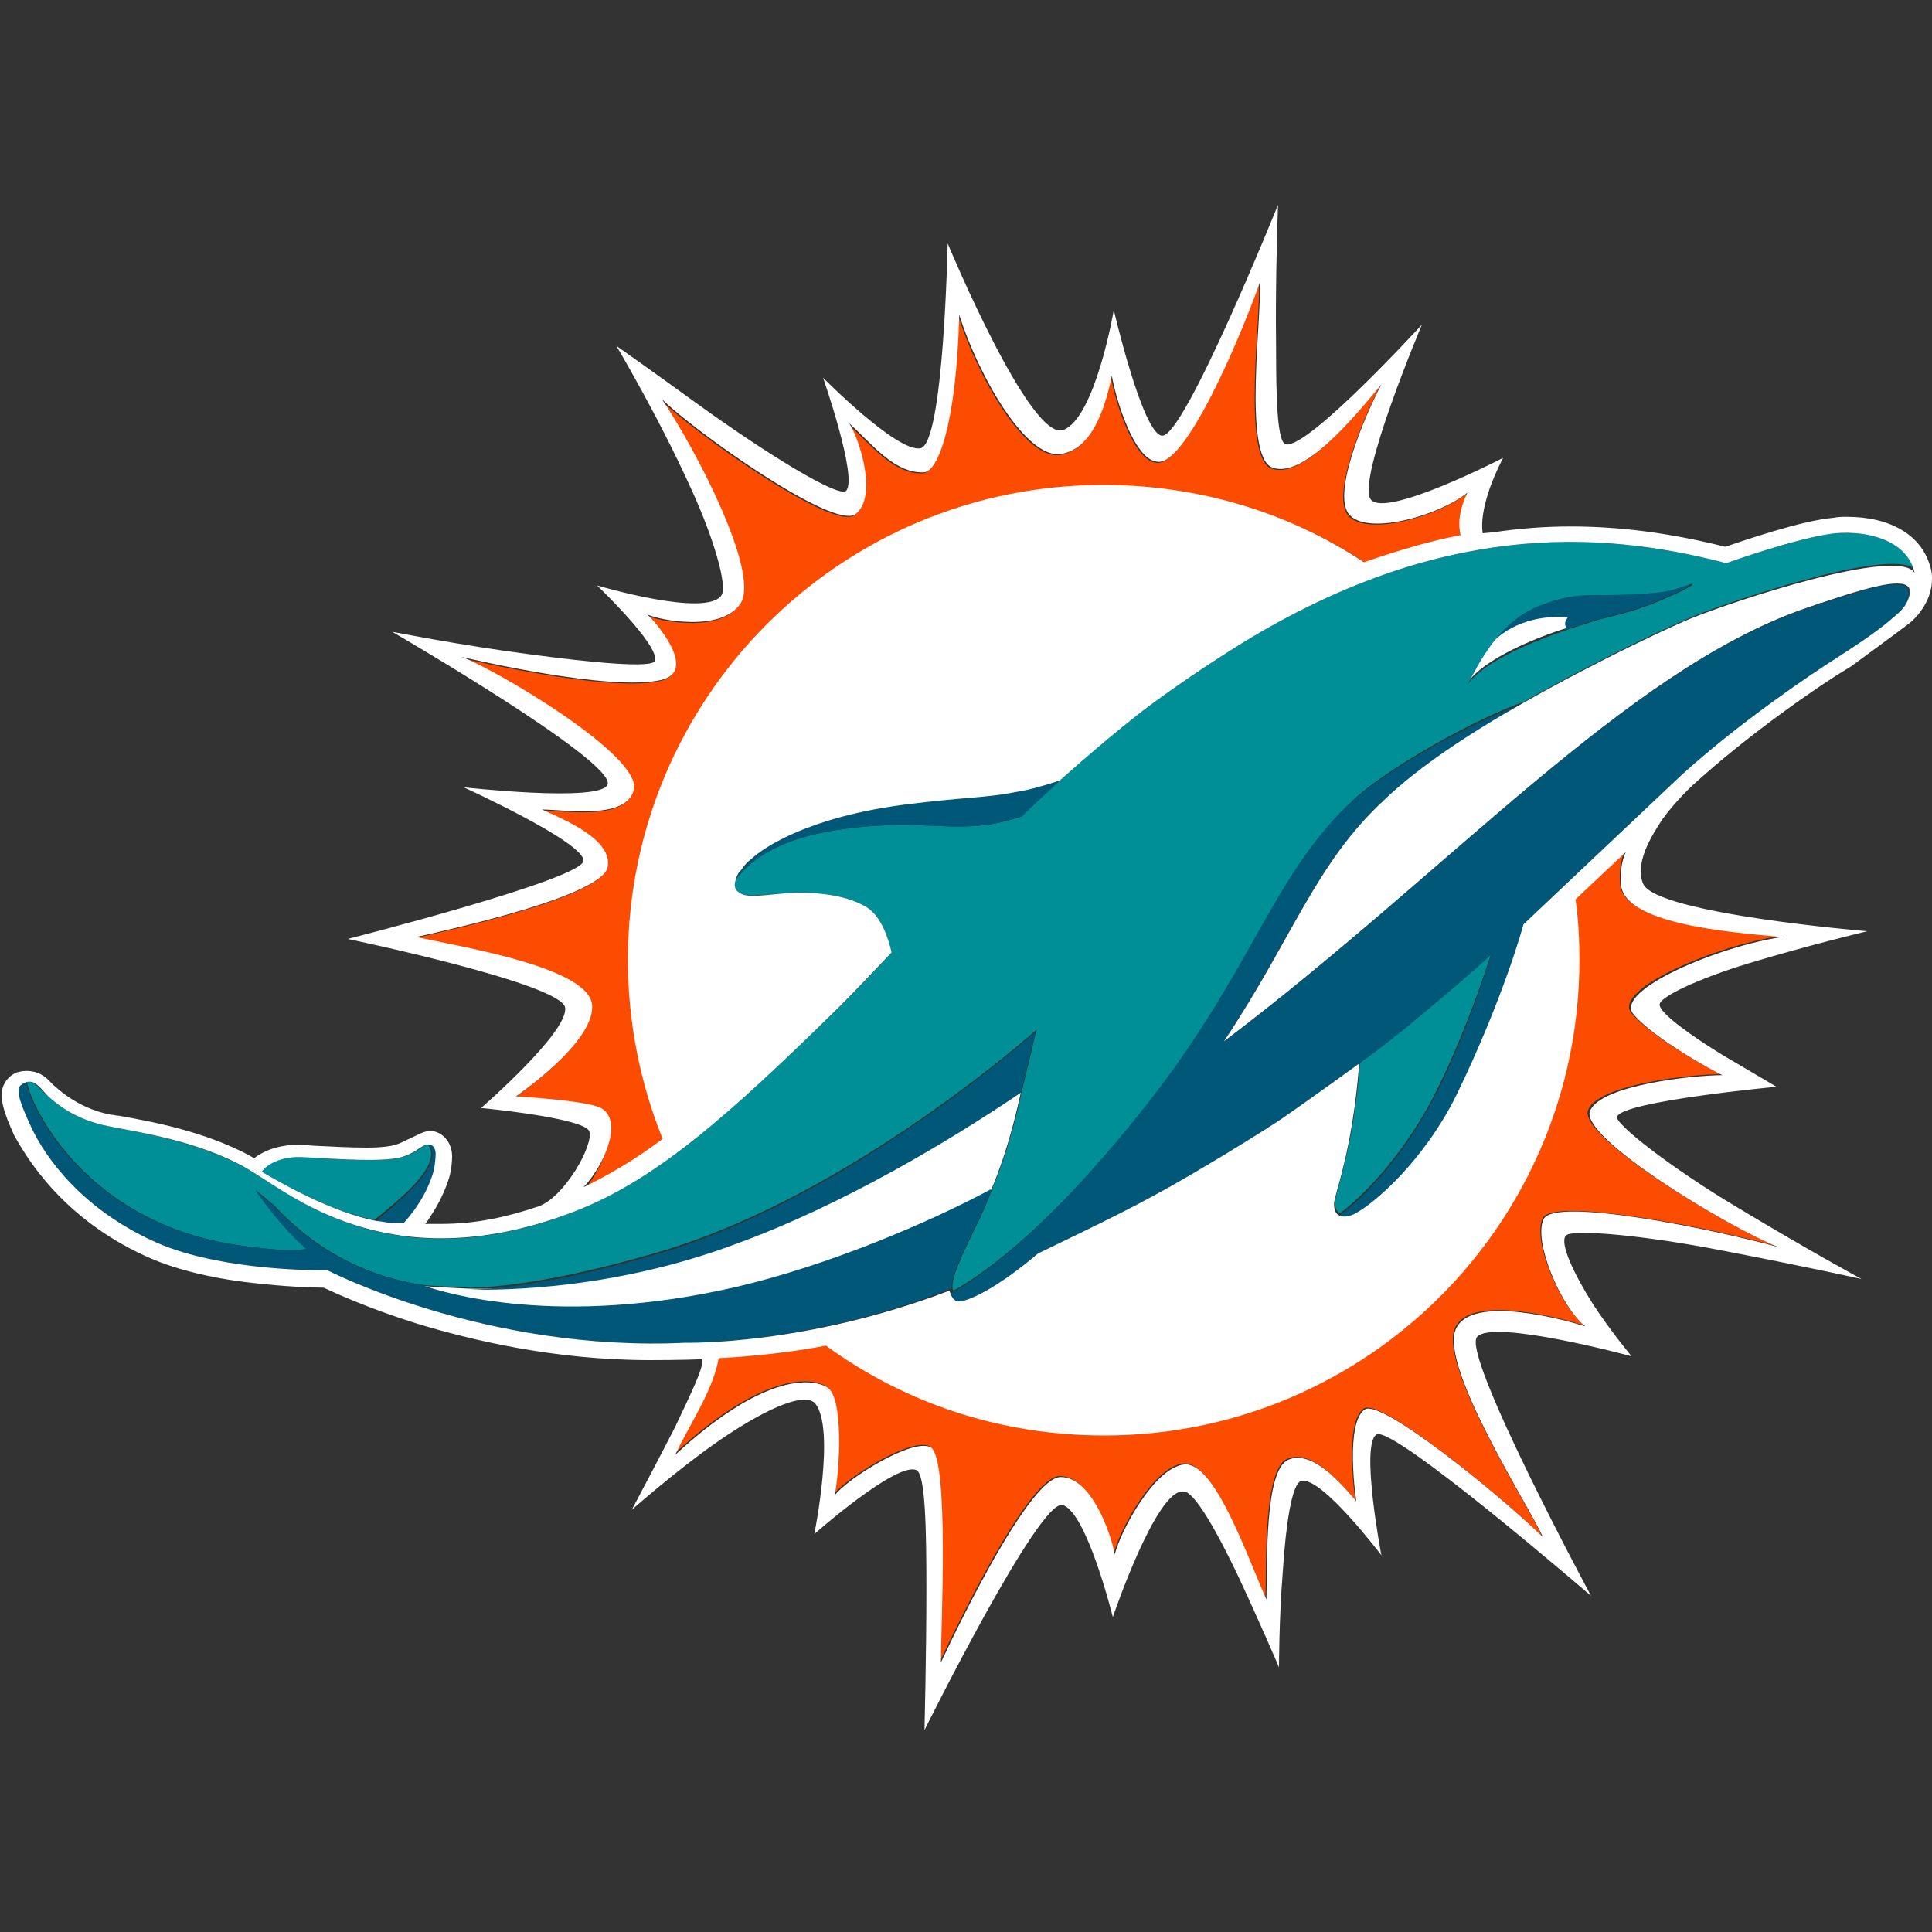
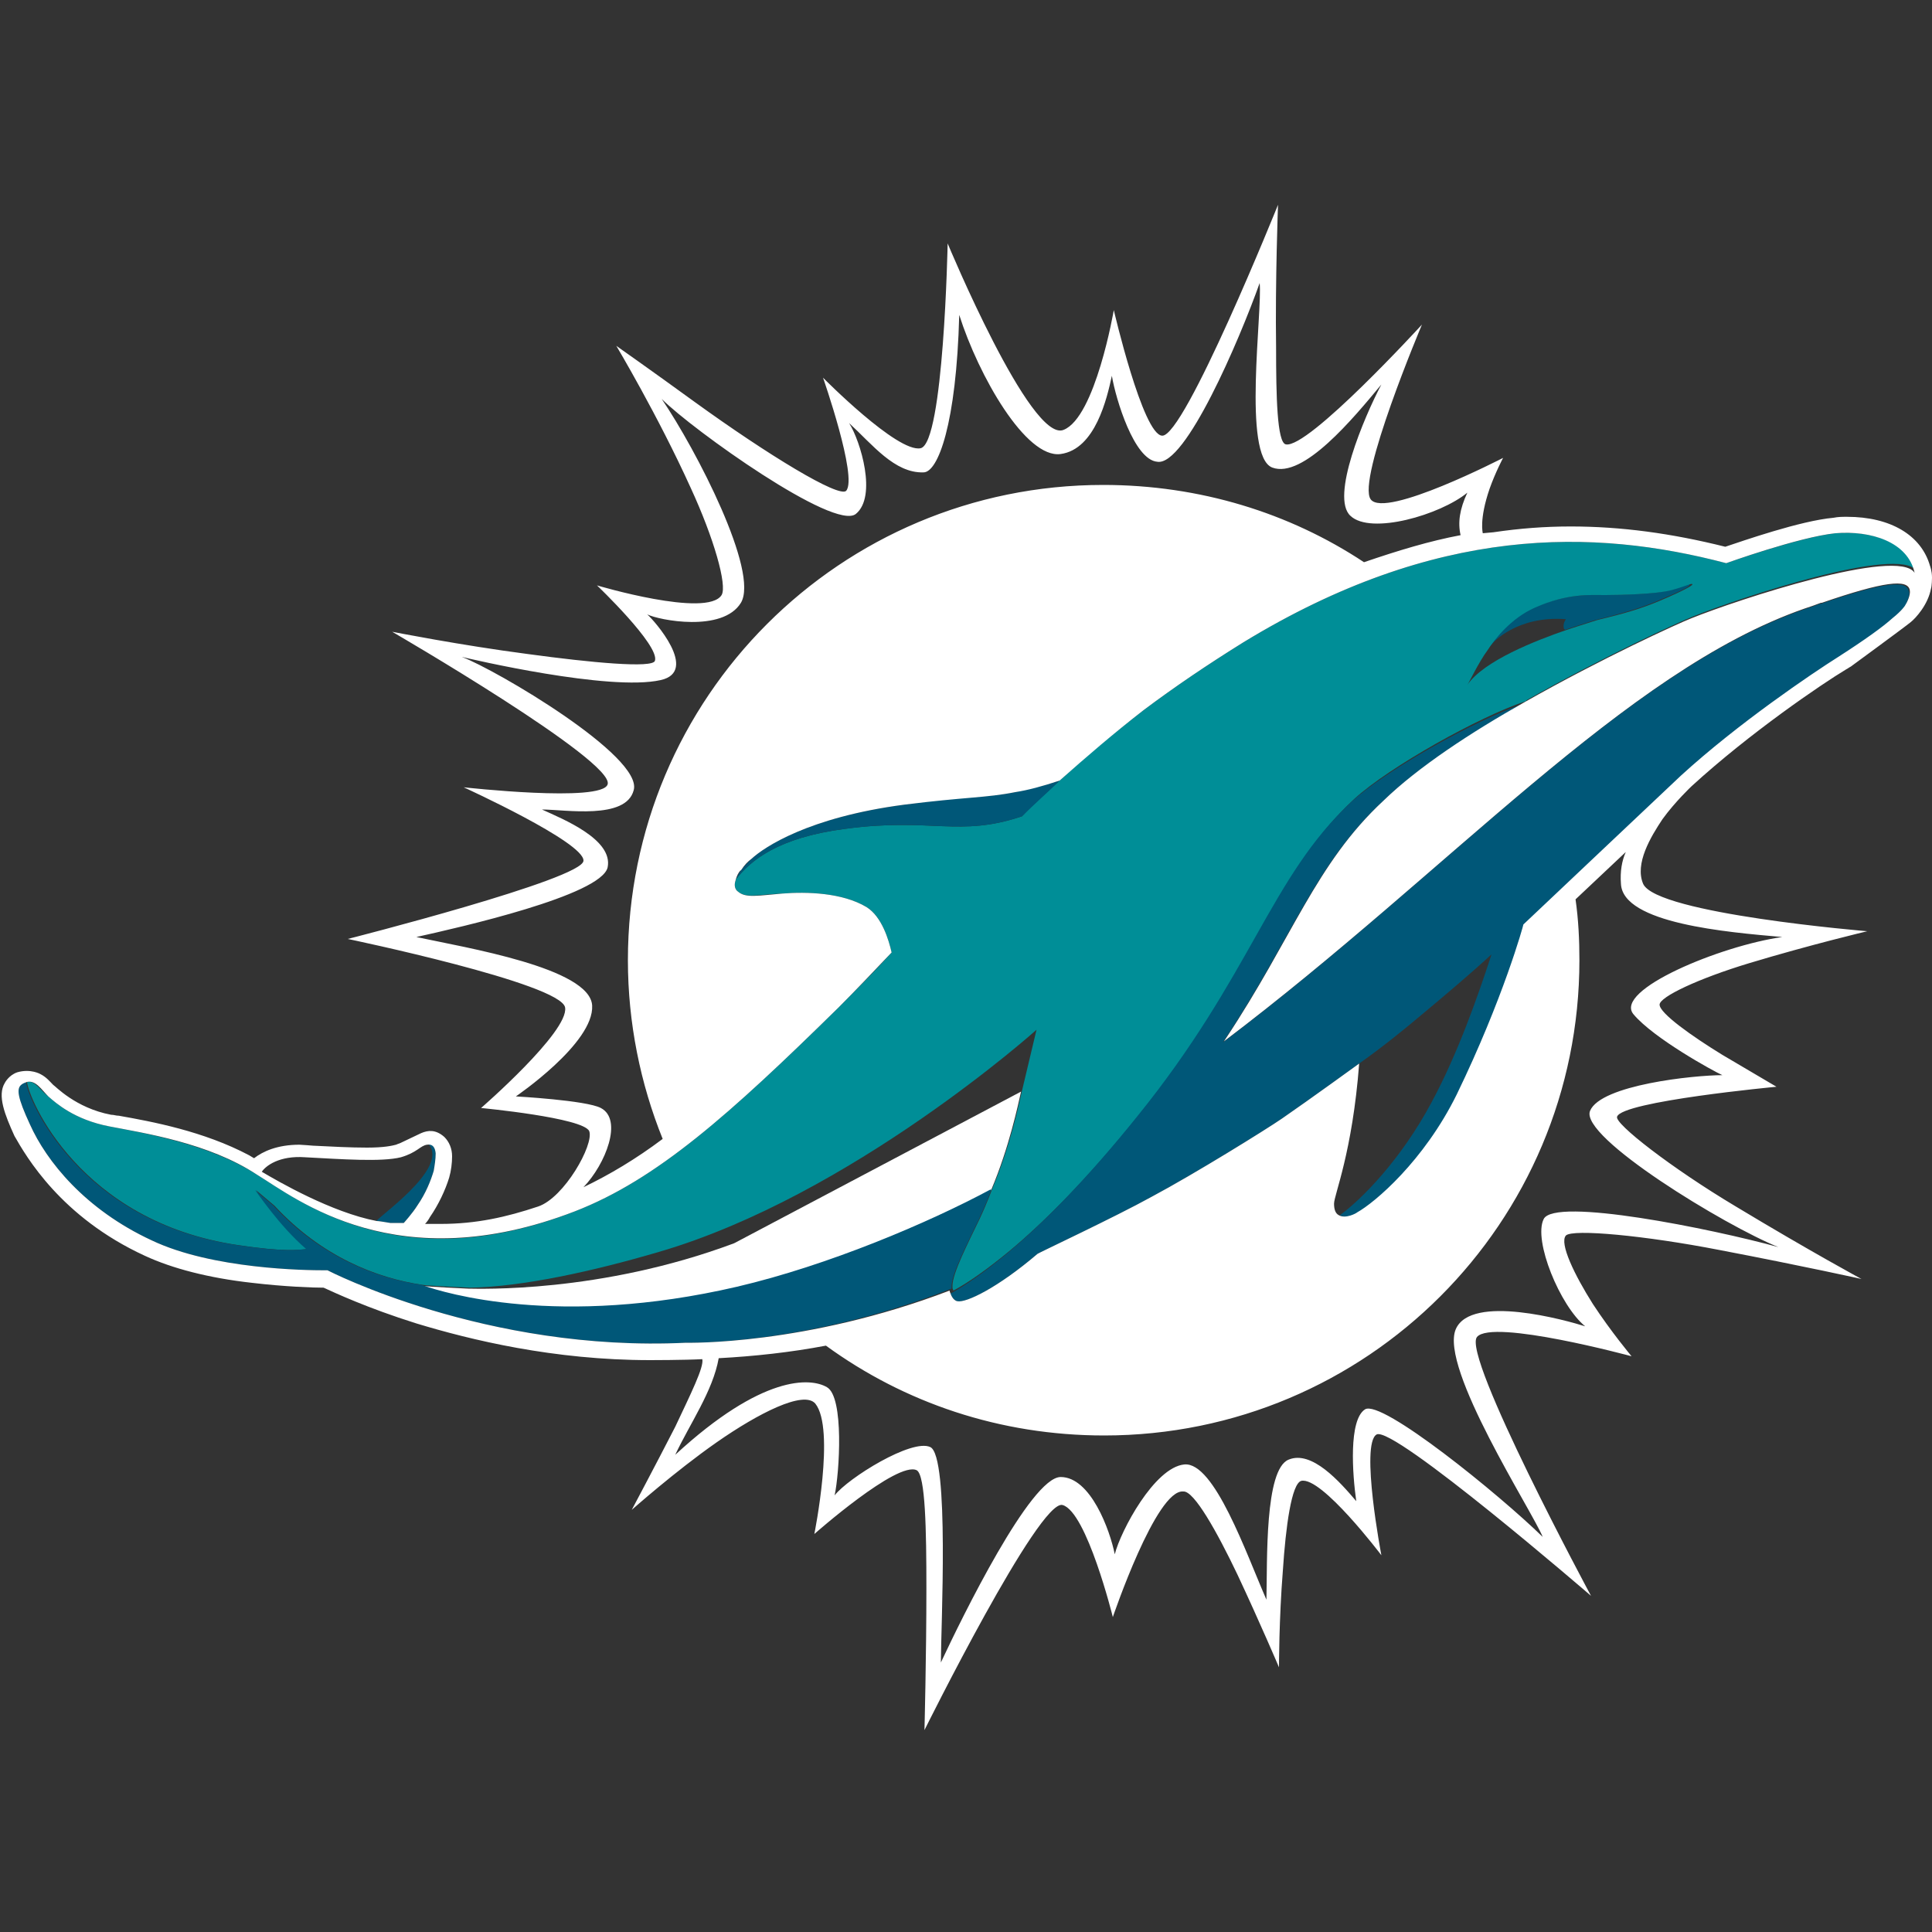
<svg xmlns="http://www.w3.org/2000/svg" id="Layer_1" viewBox="0 0 200 200">
  <rect x="0" y="0" width="200" height="200" fill="#333333" stroke="none" />
  <style>
    .st0{fill:#005778}.st1{fill:#fff}.st2{fill:#fc4c02}.st3{fill:#008e97}
  </style>
  <path class="st0" d="M172.9,61.1c-1.5,0.4-5.2,0.5-6.8,0.5c-1.6,0-3.8-0.2-7.3,1.3c-2.5,1.1-4.1,3.2-4.9,4.4   c0.2-0.3,0.5-0.6,0.6-0.7c0,0,2.5-2.9,7.6-2.5c-0.2,0.3-0.3,0.6-0.2,1c0,0,0,0,0,0c0,0,0.1,0.1,0.1,0.1l0,0c0,0,0,0,0,0   c0,0,1.8-0.6,3.1-1c2.8-0.7,4.6-1.2,6.5-2c2.6-1.1,3.4-1.5,3.3-1.7C175,60.2,174.4,60.7,172.9,61.1z" />
-   <path class="st1" d="M154.6,66.4c-0.2,0.1-0.4,0.4-0.6,0.7c-0.9,1.3-2.1,3.6-2.1,3.6c1.7-2.5,7.1-4.7,10.3-5.7c0,0-0.1-0.1-0.1-0.1   c0,0,0,0,0,0c-0.2-0.4,0-0.7,0.2-1C157.1,63.5,154.6,66.4,154.6,66.4z" />
-   <path class="st2" d="M159.7 126.1c-1.1 2.2 1.7 9 4.3 11.1-1.9-.6-11.8-3.4-13.4.3-1.7 4 7.9 18.8 9 21.5-4.5-4.4-16.7-14.3-18.4-13.2-1.7 1.1-1.3 6.7-.9 9.5-1.7-2-4.6-5.3-7-4.3-2.5 1-2.2 10.5-2.3 14.5-2.1-4.8-5.4-14.3-8.5-14-3.1.3-6.6 6.9-7.2 9.3-.5-2.5-2.5-8-5.6-8-3.1 0-10.2 14.5-12.4 19.2 0-3.6.9-21.4-1.1-22.3-1.9-.9-8.5 3.2-9.9 5 .5-2.3 1-10.2-.8-11.2-1.7-1-6.7-1.3-15.7 7 1.5-3.2 3.9-6.6 4.5-10 3.7-.2 7.4-.6 11.1-1.3 8.1 5.9 18 9.3 28.8 9.3 27.2 0 49.2-22 49.2-49.2 0-2.1-.1-4.2-.4-6.3 1.8-1.7 3.6-3.4 5.2-4.9-.4.9-.6 2-.5 3.3.1 4.1 10.8 5 16.6 5.5-6.4.9-17.5 5.5-15.4 8 2.1 2.5 8.3 5.9 9.2 6.3-2.9 0-12.6 1-13.7 3.7-1.1 2.7 14 11.9 19.5 14.1C177.2 127.1 160.8 123.9 159.7 126.1zM151.4 55.5c-3.2.6-6.5 1.6-10 2.8-7.7-5.1-17-8-27-8-27.2 0-49.2 22-49.2 49.2 0 6.5 1.3 12.8 3.6 18.5-2.8 2.1-5.5 3.7-8.2 5 2-2.4 3.8-7 1.5-8.2-1.5-.8-8.8-1.2-8.8-1.2s8.1-5.5 7.9-9.4c-.2-3.9-13.1-6-18.2-7.1 4.5-1 19.1-4.3 19.8-7.2.6-2.9-4.6-5-6.8-6 2.4 0 8.7 1.1 9.5-2 1-3.5-14.3-12.5-17.8-13.8.8.2 15.3 3.6 20.6 2.4 4-.9-.7-6.2-1.4-6.8 1.2.6 7.8 1.9 9.7-1.2 1.9-3.2-4.6-15.8-8.2-21.1 3.2 3.2 17.9 13.7 20.1 11.9 2.2-1.8.5-7.5-.7-9.4 2.4 2.2 4.7 5.2 7.7 5.1 1.5 0 3.4-5 3.7-16.3 2 6.3 6.9 14.9 10.5 14.4 3.6-.5 4.8-5.8 5.3-8.1.4 2.4 2.3 8.7 4.7 8.9 2.9.5 8.5-12.6 10.6-18.5.3 2.9-1.8 17.9 1.3 19.1 3.2 1.2 8.4-5.1 11.3-8.6-1.8 3.4-5.3 11.7-3.2 13.6 2.1 2 9.3-.1 12.1-2.4C151.4 52.8 151.2 54.2 151.4 55.5z" />
  <path class="st3" d="M190,55.2c-3.7,0.4-11.3,3.1-11.3,3.1c-13.7-3.6-30-4-50,8.2c-3.7,2.3-7.1,4.6-10.3,7c-3.1,2.4-6,4.8-8.7,7.3   c-1.2,1.1-2.7,2.4-3.9,3.7c-6.5,2.2-9.4,0.1-18.3,1.3c-7,0.9-9.8,3.3-11.3,5.2c-0.2,0.5-0.2,1,0.2,1.3c0.8,0.7,2.1,0.3,4.6,0.2   c2.5-0.2,6.2-0.1,8.7,1.4c1.6,1,2.3,3.4,2.6,4.7c-1.8,2-3.7,3.9-5.5,5.7c-11.3,11.1-18.8,17.8-27.3,21.1   c-18.4,7.2-28.7-1.3-32.9-3.8l0,0c-5-3.2-11.7-4.3-15.3-5c-3.6-0.7-5.5-2.4-6.3-3.1c-0.8-0.6-1.4-1.7-2.2-1.5   c-0.2,0.1-0.4,0.1-0.6,0.3c0.1-0.1,0.3-0.2,0.6-0.3c0.1,1.6,5.4,14.5,21.9,16.9c4.7,0.7,6.2,0.5,7.1,0.4c-2.8-2.4-5.1-5.9-5.3-6.1   c0.6,0.5,1.3,1.1,1.9,1.6c4.9,5.3,10.6,7.5,15.3,8.2c0.3,0.1,5,0.3,5,0.3c5.4-0.1,12.7-1.7,19.5-3.7c19.9-5.8,39.1-23,39.1-23   s-1.1,4.6-1.5,6.3c-0.3,1.3-1.2,5.7-3.1,10.2c0,0-0.5,1.4-1.3,3.1c-1.2,2.5-2.8,5.6-2.8,6.9c0,0.1,0,0.1,0,0.2c0,0,0,0.1,0.1,0.3   c1.5-0.8,3.5-2.2,5.8-4.1c3.6-3,8.2-7.6,13.5-14.2c11.9-14.7,13.8-24.8,22.2-32.6c3.6-3.3,12.9-8.5,17.7-10.1c0.1,0,0.1,0,0.1-0.1   c0,0,0,0,0,0c0,0,0,0,0,0c8.1-4.6,16-8.2,17.3-8.7c4.7-1.9,21.3-7.4,23.1-4.7h0C197.5,56.1,193.7,54.9,190,55.2z M171.8,62.2   c-1.9,0.8-3.6,1.3-6.5,2c-1.3,0.4-3.1,1-3.1,1c0,0,0,0,0,0c-3.2,1.1-8.6,3.2-10.3,5.7c0.1-0.1,1.2-2.4,2.1-3.6   c0.7-1.1,2.4-3.3,4.9-4.4c3.4-1.5,5.7-1.3,7.3-1.3c1.6,0,5.3-0.1,6.8-0.5c1.5-0.4,2.2-0.8,2.2-0.6   C175.2,60.6,174.4,61.1,171.8,62.2z" />
-   <path class="st1" d="M105.7,113c-0.3,1.3-1.2,5.7-3.1,10.2c-6.5,3.4-16.9,7.9-26.3,10.1c-18.5,4.3-30.3,0.6-32.4-0.1l-0.3-0.1   c0.5,0.1,4.9,0.3,4.9,0.3c1,0,13.6,0.5,27.5-4.7C87.5,124.6,98.6,117.8,105.7,113z" />
-   <path class="st0" d="M107.2,106.8c0,0-1.1,4.6-1.5,6.3c-7.1,4.8-18.3,11.6-29.6,15.7c-13.9,5.2-26.5,4.7-27.5,4.7   c5.4-0.1,12.7-1.7,19.5-3.7C88,124,107.2,106.8,107.2,106.8z" />
-   <path class="st3" d="M154.4,98.6c-1.4,4.4-3.6,10.3-6.2,15.3c-3.2,6-7.3,10.1-9.5,11.7c-0.4-0.2-0.5-0.7-0.5-1.2   c0-0.9,1.9-5.3,2.6-14.5c2.4-1.8,4.5-3.5,6.4-5C149.5,103,151.9,100.8,154.4,98.6z" />
+   <path class="st1" d="M105.7,113c-0.3,1.3-1.2,5.7-3.1,10.2c-6.5,3.4-16.9,7.9-26.3,10.1c-18.5,4.3-30.3,0.6-32.4-0.1l-0.3-0.1   c0.5,0.1,4.9,0.3,4.9,0.3c1,0,13.6,0.5,27.5-4.7z" />
  <path class="st0" d="M45.1 119.4c0 .6-.1 1.2-.2 1.8-.3 1-.8 2.3-1.7 3.6-.5.8-1.4 1.8-1.4 1.8-.1 0-.8 0-1.4 0-.6-.1-1.2-.2-1.4-.2v0c-.2-.2 7.5-5.4 5.4-7.9C44.3 118.4 45 118.3 45.1 119.4zM197.3 62.6C197.2 62.6 197.2 62.6 197.3 62.6c0 0-.3.5-1.3 1.4-1 .9-2.8 2.2-5.6 4-2.7 1.7-10.4 6.9-16.3 12.3-.2.2-15.9 15-16.3 15.4 0 .1-2.1 7.7-6.9 17.6-3.4 6.9-8.5 11.2-10.3 12.2-.1.1-1.2.7-1.9.3 2.2-1.6 6.3-5.7 9.5-11.7 2.7-5 4.8-11 6.2-15.3-2.4 2.2-4.9 4.3-7.3 6.3-1.9 1.6-4 3.3-6.4 5 0 0-5.1 3.7-8 5.7 0 0 0 0 0 0-1.6 1.1-9 5.7-13.5 8.1-3.8 2.1-11.7 5.8-11.8 5.9 0 0 0 0 0 0-4.1 3.5-7.4 5.1-8.3 4.9-.5-.1-.7-.8-.7-.8 1.5-.8 3.5-2.2 5.8-4.1 3.6-3 8.2-7.6 13.5-14.2 11.9-14.7 13.8-24.8 22.2-32.6 3.6-3.3 12.9-8.5 17.7-10.1.1 0 .1 0 .1-.1-5.5 3.1-11 6.7-14.6 10.2-7 6.5-9.4 14.2-16.3 24.6l-.2.3c23.4-17.7 41.5-38.3 60.1-44.8.6-.2 1.2-.4 1.7-.6 0 0 0 0 .1 0 6.4-2.2 8.9-2.5 9.1-1.3C197.8 61.5 197.4 62.3 197.3 62.6z" />
-   <path class="st3" d="M38.8,126.3L38.8,126.3c-4.7-0.9-10.2-4.1-11.9-5.1c0.6-0.6,2-1.6,4.8-1.4c3.8,0.2,7.9,0.5,9.9,0   c1.7-0.5,2-1.2,2.7-1.3h0C46.3,121,38.7,126.1,38.8,126.3z" />
  <path class="st0" d="M87.5 85.8c8.9-1.2 11.8.9 18.3-1.3 1.3-1.3 2.8-2.6 3.9-3.7-1.8.6-3.3.9-4.6 1.2-3 .6-5.2.4-11.5 1.3-9.9 1.3-14.5 4.4-15.8 5.6-.4.4-.7.7-1.1 1.2-.3.4-.5.9-.5.9C77.7 89.1 80.5 86.7 87.5 85.8zM101.3 126.3c-1.2 2.5-2.8 5.6-2.8 6.9 0 .1 0 .1 0 .2C83.4 139.3 71.1 139 71 139c-20.7 1-37.1-7.5-37.1-7.5s0 0 0 0c0 0-.2 0-.3 0-1.9 0-11.6-.1-17.9-3.1-6.9-3.2-10.9-8.2-12.6-12-1.3-2.8-1.4-3.7-.9-4.1 0 0 .1-.1.1-.1 0 0 0 0 0 0 .1-.1.3-.1.4-.2.1 1.6 5.4 14.5 21.9 16.9 4.7.7 6.2.5 7.1.4-2.8-2.4-5.1-5.9-5.3-6.1.6.5 1.3 1.1 1.9 1.6 4.9 5.3 10.6 7.5 15.3 8.2 0 0 0 0 0 0h0l0 0 .3.1c2 .7 13.9 4.4 32.4.1 9.4-2.2 19.8-6.6 26.3-10.1C102.6 123.3 102.1 124.6 101.3 126.3z" />
  <path class="st1" d="M200,59.8c0-0.7-0.2-1.2-0.2-1.2l0,0c-0.9-3.2-4.1-5.1-8.6-5.1c-0.5,0-0.9,0-1.4,0.1c-3.4,0.3-9.4,2.4-11.2,3   c-5.6-1.4-10.8-2.1-16-2.1c-2.7,0-5.3,0.2-8,0.6l0,0l-1.1,0.1c0,0-0.4-1.4,0.7-4.6c0.6-1.7,1.4-3.2,1.4-3.2s-12.2,6.3-13.7,4.3   c-1.5-2,5.3-18.1,5.3-18.1S135.4,46.5,133.1,46c-0.9-0.2-1-5-1-10c-0.1-6.9,0.2-14.8,0.2-14.8s-9.7,24.1-12,23.9c-2-0.1-5-13-5-13   s-1.9,11.1-5.2,12.4c-3.4,1.4-12-19.3-12-19.3s-0.4,20.7-2.8,21.2c-2.4,0.5-10.1-7.3-10.1-7.3s3.6,10.3,2.4,11.7   c-0.7,0.8-8.1-3.7-15.7-9.2c-4.4-3.2-8.1-5.8-8.1-5.8s4.3,7.2,7.7,14.7c2.4,5.2,3.8,10.1,3.2,11.1c-1.5,2.4-12.9-1-12.9-1   s6.5,6.2,6,7.8c-0.2,0.8-6.6,0.2-13.2-0.7c-6.9-0.9-14-2.3-14-2.3s23.1,13.4,22.3,15.8C62.3,83.1,48,81.5,48,81.5   s12.5,5.7,12.4,7.6C60.4,91,36,97.2,36,97.2s22.1,4.6,22.5,7.1c0.4,2.5-8.7,10.4-8.7,10.4s10.6,1,11.2,2.4c0.5,1.4-2.6,6.9-5.3,7.8   c-3.3,1.1-6.4,1.8-10.1,1.8c-0.5,0-1.1,0-1.6,0c0.2-0.2,0.4-0.5,0.5-0.7c0.9-1.3,1.6-2.8,2-4.1l0,0l0,0c0.2-0.7,0.3-1.5,0.3-2.2   l0,0l0,0c0-0.8-0.3-1.5-0.8-2c-0.9-0.8-1.7-0.7-2.4-0.4l-2.1,1c-0.2,0.1-0.3,0.1-0.5,0.2c-0.4,0.1-1.2,0.3-3,0.3   c-1.7,0-3.6-0.1-5.6-0.2c0,0-1.2-0.1-1.4-0.1c-2.3,0-3.8,0.7-4.7,1.4l-0.5-0.3c-4.7-2.5-10.1-3.5-13.5-4.1c-0.3,0-0.5-0.1-0.8-0.1   c-3.7-0.7-5.8-3-6-3.1c-0.3-0.3-0.7-0.8-1.3-1.1c0,0-1-0.6-2.4-0.2c-0.9,0.3-1.3,1.1-1.3,1.1c-0.8,1.3,0,3.3,1,5.5   C2.7,119.7,6.3,126,15,130c2.8,1.3,6.6,2.3,11.1,2.8c3.4,0.4,6.3,0.5,7.4,0.5c1.1,0.5,4.5,2.1,9.6,3.7c5.6,1.7,14.2,3.8,24.2,3.8   c0,0,3.5,0,5.4-0.1c0.2,0.8-1.2,3.6-2.8,7c-2,3.9-4.5,8.6-4.5,8.6s4.5-4,8.8-7c4.3-3,9-5.4,10.2-4c2.1,2.6-0.1,13.5-0.1,13.5   s8.6-7.6,10.6-6.6c0.9,0.5,1,6.2,1,12.2c0,7.1-0.2,14.7-0.2,14.7s11.9-24,14.3-23.3c2.5,0.7,5.2,11.6,5.2,11.6s4.5-13.3,7.3-13   c1.1-0.1,3.5,4.2,5.6,8.6c2.3,4.9,4.3,9.6,4.3,9.6s0-5,0.4-10c0.3-4.6,0.9-9,1.9-9.3c2.1-0.5,8.3,7.7,8.3,7.7s-2.2-11.5-0.5-12.5   c1.7-1,22.2,16.7,22.2,16.7s-13.4-24.9-11.8-26.8c1.6-1.9,16,2,16,2s-2.1-2.5-4-5.4c-1.9-3-3.5-6.3-2.8-7.1c0.7-0.7,8.2,0,15.9,1.5   c8.9,1.7,14.7,3,14.7,3s-5.2-2.8-13-7.5c-6.7-4-12.6-8.6-12.3-9.3c0.5-1.6,16.5-3.1,16.5-3.1s-2.7-1.6-5.6-3.3   c-3.1-1.9-6.5-4.3-6.5-5.2c0-0.8,4-2.7,9.3-4.3c6.3-1.9,12.2-3.3,12.2-3.3s-21.8-1.8-23.2-4.9c-0.9-2.1,0.8-4.9,2-6.7   c1.3-1.8,3-3.4,3-3.4c6-5.5,13.5-10.6,16-12.1c0.2-0.1,0.3-0.2,0.5-0.3c0,0,5.6-4.1,6.2-4.6c0.5-0.4,1.8-1.8,2.1-3.5   C199.9,61,200,60.5,200,59.8z M62.2,114.7c-1.5-0.8-8.8-1.2-8.8-1.2s8.1-5.5,7.9-9.4c-0.2-3.9-13.1-6-18.2-7.1   c4.5-1,19.1-4.3,19.8-7.2c0.6-2.9-4.6-5-6.8-6c2.4,0,8.7,1.1,9.5-2c1-3.5-14.3-12.5-17.8-13.8c0.8,0.2,15.3,3.6,20.6,2.4   c4-0.9-0.7-6.2-1.4-6.8c1.2,0.6,7.8,1.9,9.7-1.2c1.9-3.2-4.6-15.8-8.2-21.1c3.2,3.2,17.9,13.7,20.1,11.9c2.2-1.8,0.5-7.5-0.7-9.4   c2.4,2.2,4.7,5.2,7.7,5.1c1.5,0,3.4-5,3.7-16.3c2,6.3,6.9,14.9,10.5,14.4c3.6-0.5,4.8-5.8,5.3-8.1c0.4,2.4,2.3,8.7,4.7,8.9   c2.9,0.5,8.5-12.6,10.6-18.5c0.3,2.9-1.8,17.9,1.3,19.1c3.2,1.2,8.4-5.1,11.3-8.6c-1.8,3.4-5.3,11.7-3.2,13.6   c2.1,2,9.3-0.1,12.1-2.4c-0.8,1.7-1,3.1-0.7,4.4c-3.2,0.6-6.5,1.6-10,2.8c-7.7-5.1-17-8-27-8c-27.2,0-49.2,22-49.2,49.2   c0,6.5,1.3,12.8,3.6,18.5c-2.8,2.1-5.5,3.7-8.2,5C62.7,120.5,64.5,115.9,62.2,114.7z M31.6,119.8c3.8,0.2,7.9,0.5,9.9,0   c1.7-0.5,2-1.2,2.7-1.3h0c0.1,0,0.8-0.2,0.9,0.9c0,0.6-0.1,1.2-0.2,1.8c-0.3,1-0.8,2.3-1.7,3.6c-0.5,0.8-1.4,1.8-1.4,1.8   c-0.1,0-0.8,0-1.4,0c-0.6-0.1-1.2-0.2-1.4-0.2c-4.7-0.9-10.2-4.1-11.9-5.1C27.5,120.7,28.9,119.6,31.6,119.8z M184.5,97   c-6.4,0.9-17.5,5.5-15.4,8c2.1,2.5,8.3,5.9,9.2,6.3c-2.9,0-12.6,1-13.7,3.7c-1.1,2.7,14,11.9,19.5,14.1c-6.9-1.9-23.2-5.2-24.3-2.9   c-1.1,2.2,1.7,9,4.3,11.1c-1.9-0.6-11.8-3.4-13.4,0.3c-1.7,4,7.9,18.8,9,21.5c-4.5-4.4-16.7-14.3-18.4-13.2   c-1.7,1.1-1.3,6.7-0.9,9.5c-1.7-2-4.6-5.3-7-4.3c-2.5,1-2.2,10.5-2.3,14.5c-2.1-4.8-5.4-14.3-8.5-14c-3.1,0.3-6.6,6.9-7.2,9.3   c-0.5-2.5-2.5-8-5.6-8c-3.1,0-10.2,14.5-12.4,19.2c0-3.6,0.9-21.4-1.1-22.3c-1.9-0.9-8.5,3.2-9.9,5c0.5-2.3,1-10.2-0.8-11.2   c-1.7-1-6.7-1.3-15.7,7c1.5-3.2,3.9-6.6,4.5-10c3.7-0.2,7.4-0.6,11.1-1.3c8.1,5.9,18,9.3,28.8,9.3c27.2,0,49.2-22,49.2-49.2   c0-2.1-0.1-4.2-0.4-6.3c1.8-1.7,3.6-3.4,5.2-4.9c-0.4,0.9-0.6,2-0.5,3.3C168,95.6,178.8,96.5,184.5,97z M198.2,59.3   c-1.7-2.7-18.4,2.8-23.1,4.7c-1.3,0.5-9.2,4.1-17.3,8.7c-5.5,3.1-11,6.7-14.6,10.2c-7,6.5-9.4,14.2-16.3,24.6l-0.2,0.3   c23.4-17.7,41.5-38.3,60.1-44.8c0.6-0.2,1.2-0.4,1.7-0.6c0,0,0,0,0.1,0c6.4-2.2,8.9-2.5,9.1-1.3c0.1,0.5-0.3,1.3-0.5,1.6   c0,0-0.3,0.5-1.3,1.3c-1,0.9-2.8,2.2-5.6,4c-2.7,1.7-10.4,6.9-16.3,12.3c-0.2,0.2-15.9,15-16.3,15.4c0,0.1-2.1,7.7-6.9,17.6   c-3.4,6.9-8.5,11.2-10.3,12.2c-0.1,0.1-1.2,0.7-1.9,0.3c-0.4-0.2-0.5-0.7-0.5-1.2c0-0.9,1.9-5.3,2.6-14.5c0,0-5.1,3.7-8,5.7   c-1.6,1.1-9,5.7-13.5,8.1c-3.8,2.1-11.7,5.8-11.8,5.9c-4.1,3.5-7.4,5.1-8.3,4.9c-0.5-0.1-0.7-0.8-0.7-0.8c-0.1-0.2-0.1-0.3-0.1-0.3   C83.4,139.3,71.1,139,71,139c-20.7,1-37.1-7.5-37.1-7.5c0,0-0.2,0-0.3,0c-1.9,0-11.6-0.1-17.9-3.1c-6.9-3.2-10.9-8.2-12.6-12   c-1.3-2.8-1.4-3.7-0.9-4.1c0.1-0.1,0.3-0.2,0.6-0.3c0.9-0.2,1.5,0.8,2.2,1.5c0.8,0.7,2.7,2.4,6.3,3.1c3.6,0.7,10.3,1.7,15.3,5   c4.1,2.5,14.5,10.9,32.9,3.8c8.5-3.3,16-10,27.3-21.1c1.8-1.8,3.6-3.7,5.5-5.7c-0.3-1.3-1-3.7-2.6-4.7c-2.5-1.5-6.2-1.6-8.7-1.4   c-2.5,0.2-3.8,0.5-4.6-0.2c-0.3-0.2-0.4-0.6-0.3-1c0.1-0.4,0.2-0.7,0.4-1c0.1-0.1,0.1-0.2,0.2-0.2c0.4-0.6,0.7-0.9,1.1-1.2   c1.3-1.2,5.9-4.3,15.8-5.6c6.3-0.8,8.5-0.7,11.5-1.3c1.3-0.2,2.8-0.6,4.6-1.2c2.7-2.4,5.6-4.9,8.7-7.3c3.2-2.4,6.6-4.7,10.3-7   c20-12.2,36.3-11.8,50-8.2c0,0,7.5-2.7,11.3-3.1C193.7,54.9,197.5,56.1,198.2,59.3z" />
</svg>